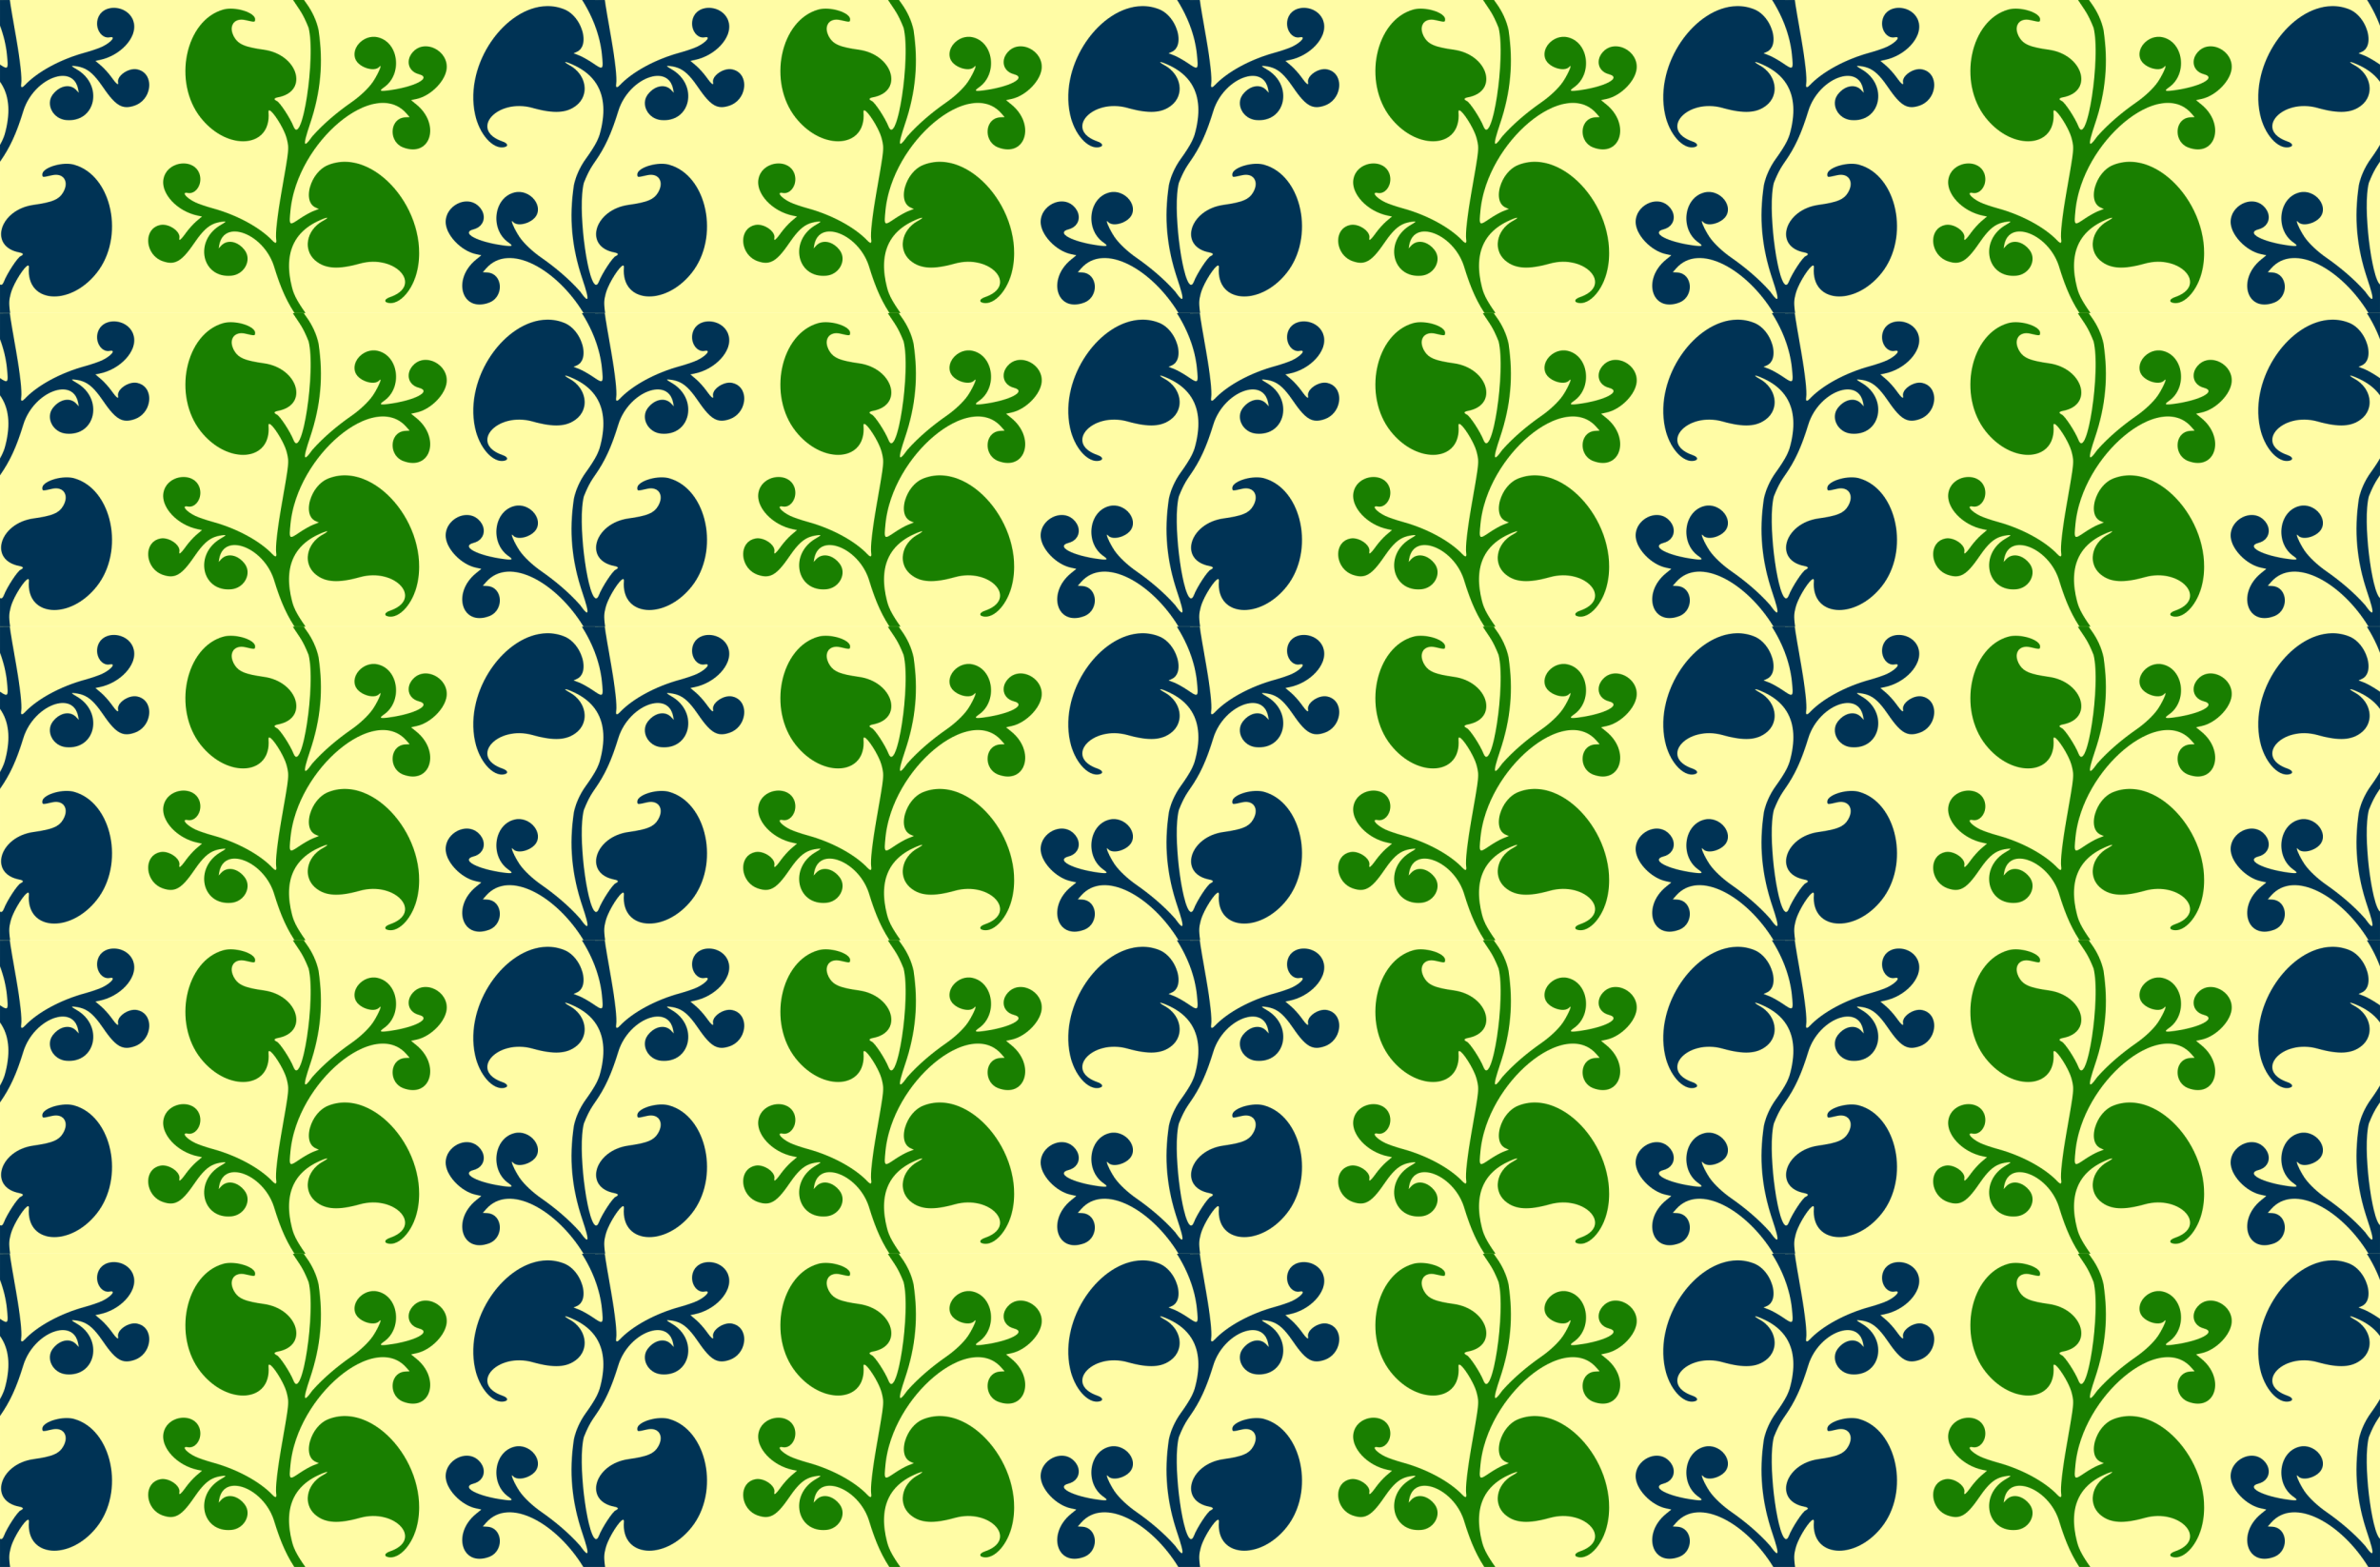
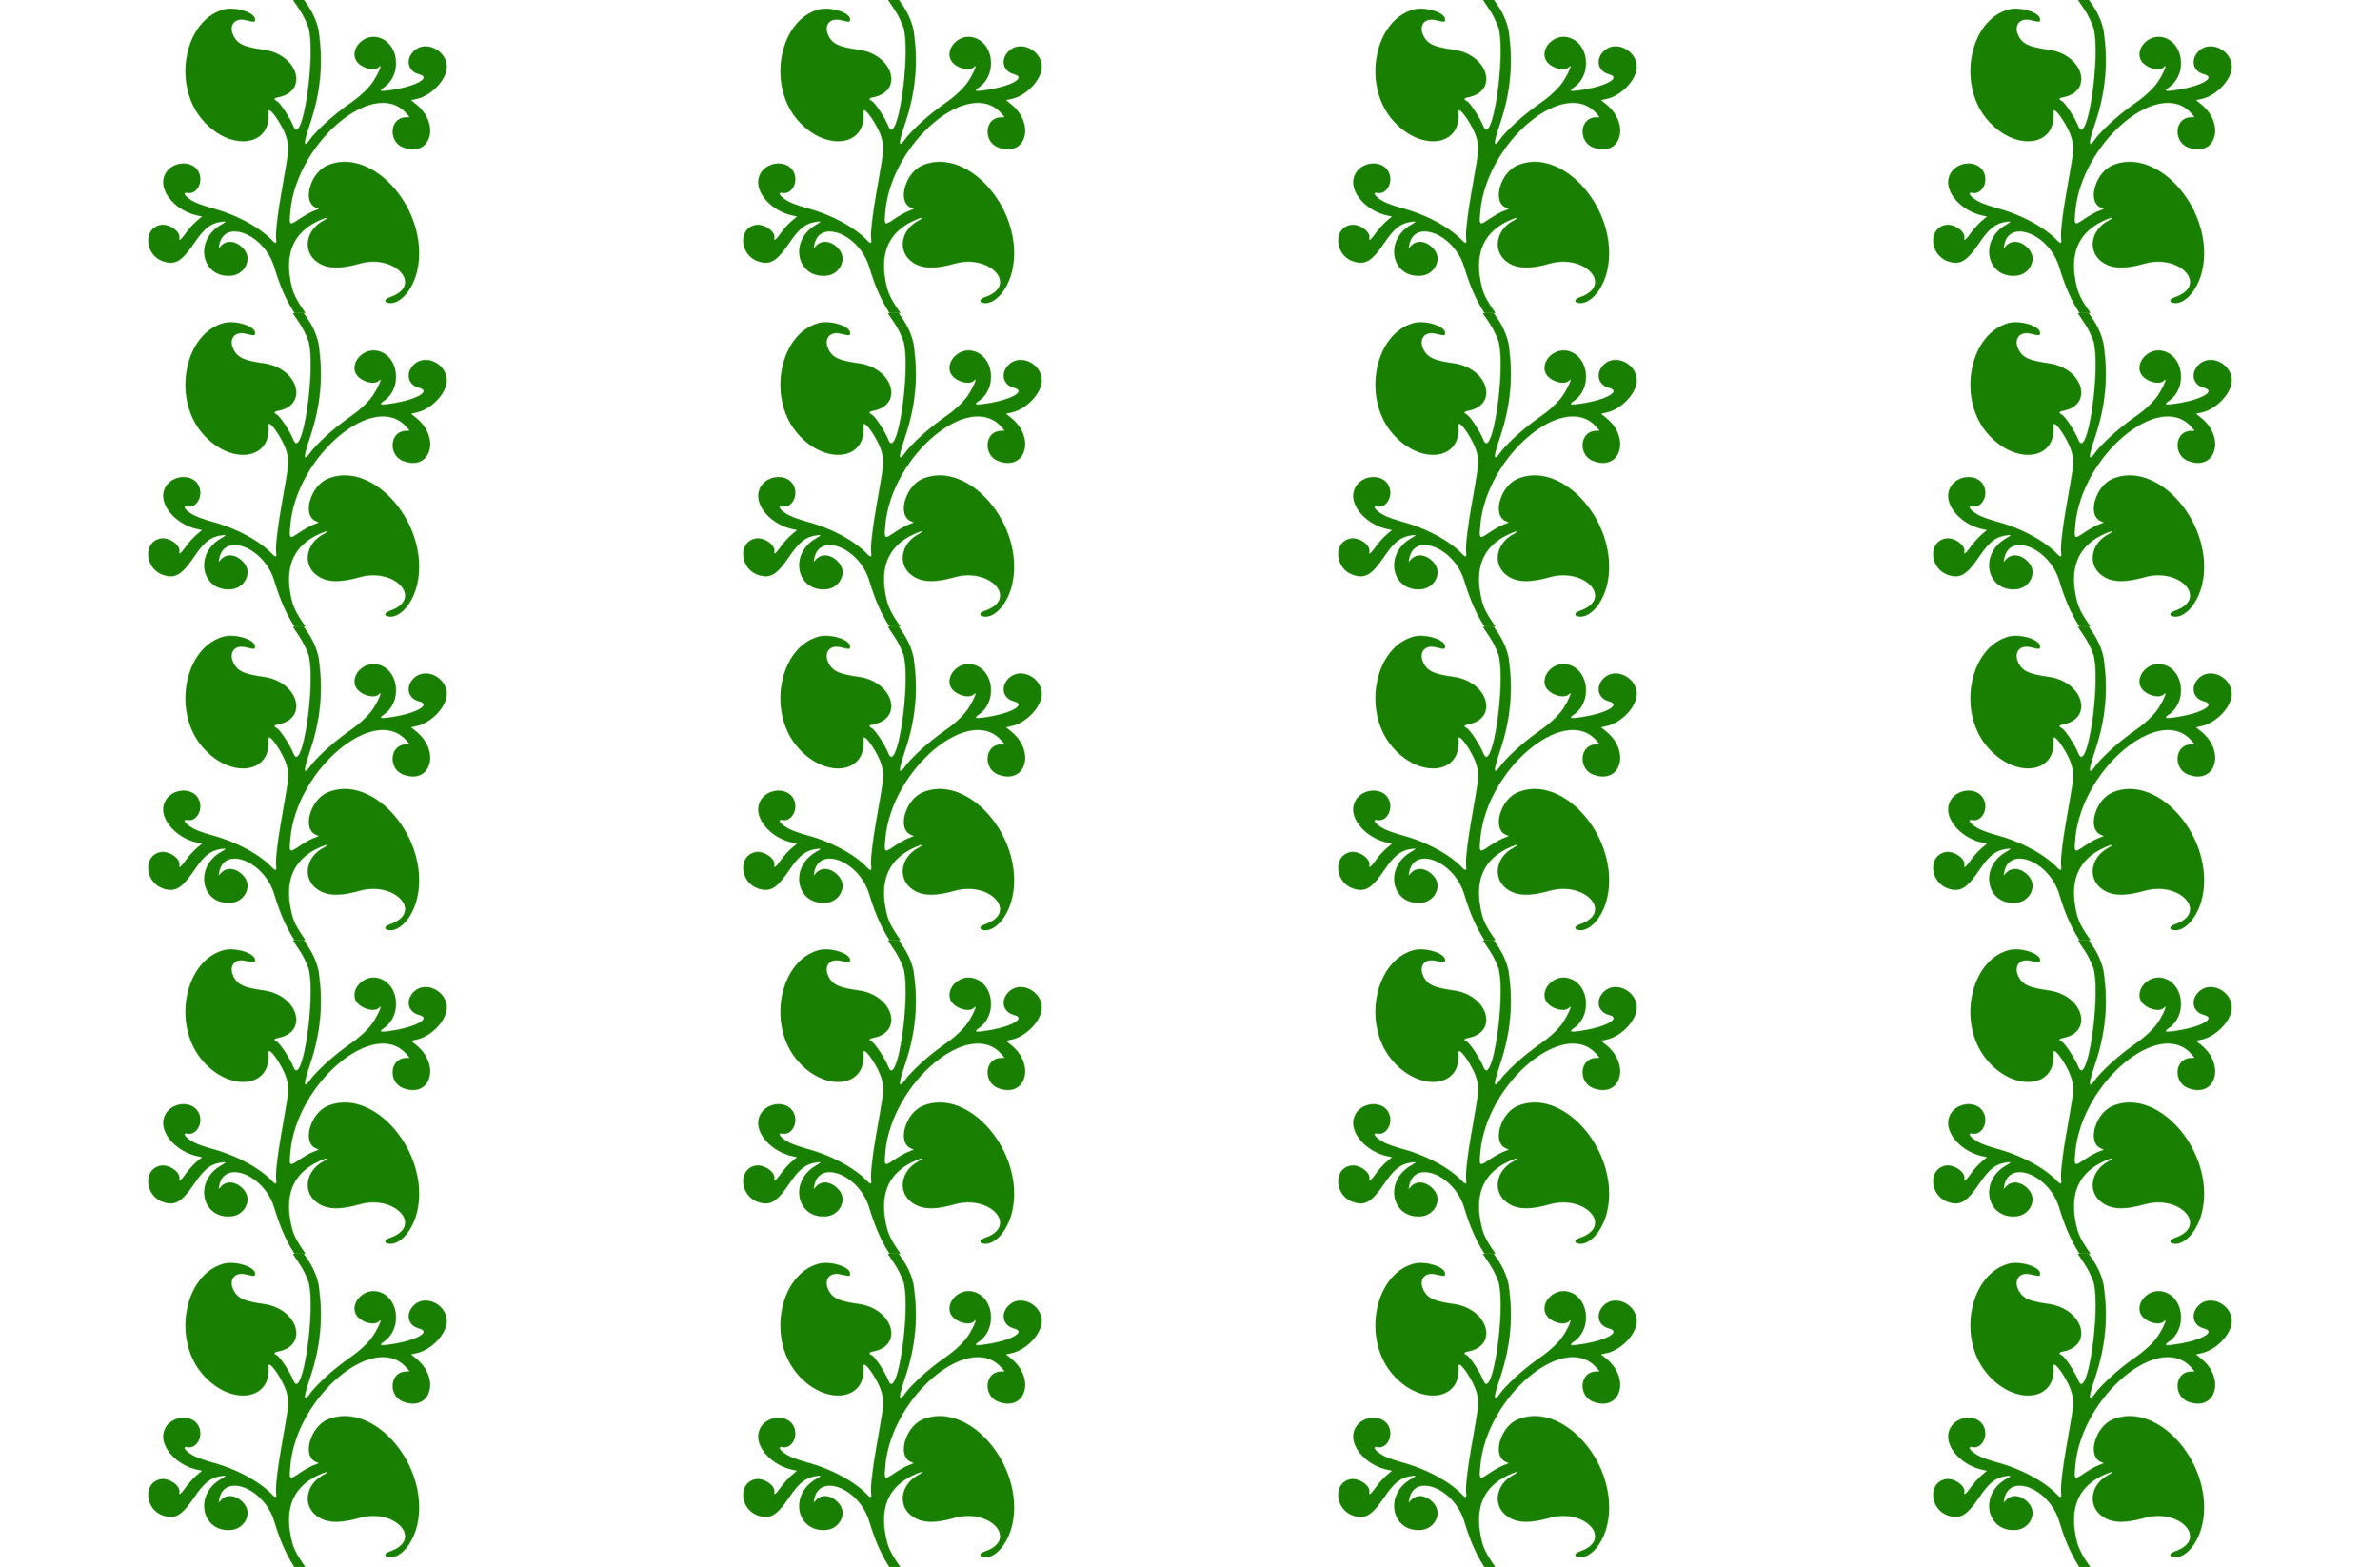
<svg xmlns="http://www.w3.org/2000/svg" id="svg4186" viewBox="0 0 4000 2634.17" height="743.42mm" width="1128.9mm" version="1.1">
  <defs id="defs4188">
    <pattern id="pattern5511" width="1000" patternUnits="userSpaceOnUse" patternTransform="translate(333.94 71.918)" height="526.834">
      <g id="g5407" transform="translate(-333.94 -71.918)">
-         <rect id="rect5409" height="526.83" width="1e3" y="71.918" x="333.94" fill="#fffca5" />
-         <path id="path5411" d="m0 2107.3v43.877c5.863 15.604 9.915 31.81 11.594 48.158 2.529 24.639 2.365 26.544-11.594 17.189v28.945c14.852 20.728 17.98 48.504 9.279 83.142-1.63 6.6-3.678 13-9.279 22.9v28.314c1.804-2.674 3.744-5.535 6.018-9.006 15.565-24.113 24.833-49.001 33.648-77.705 17.768-53.868 83.091-79.035 91.588-35.285l1.184 6.09-4.406-4.678c-10.21-10.841-27.694-7.535-39.242 7.418-12.687 16.429 0.085 41.123 22.314 43.145 49.951 4.543 63.261-58.916 17.873-85.215-8.586-4.975-9.732-6.163-5.6-5.803 21.155 1.842 31.855 9.649 50.453 36.807 20.821 30.405 31.924 36.831 51.969 30.084 19.292-6.494 27.797-26.512 24.213-42.025-2.151-9.308-8.654-16.996-19.791-19.164-14.227-2.77-34.074 10.94-31.83 21.986 1.227 6.039-2.653 3.005-10.891-8.514-4.686-6.552-12.714-15.456-17.842-19.789l-9.326-7.877 6.811-1.383c34.71-7.051 62.787-37.004 57.932-61.805-6.066-30.982-53.813-35.729-61.152-6.08-3.969 16.033 7.302 32.36 20.488 29.682 11.261-2.287 2.464 8.539-12.883 15.854-5.425 2.586-18.565 7.072-29.201 9.971-40.452 11.025-79.157 31.982-100.41 54.369-5.228 5.507-7.405 4.721-6.258-2.26 1.488-9.049-1.882-39.233-8.771-78.59-5.78-33.021-8.981-51.2-10.428-62.631l-16.45 0.1zm977.94 0c8.76 13.746 16.286 28.519 22.057 43.877v-43.877h-22.057zm-59.002 10.965c-69.41 1.341-138.68 95.859-120.65 181.4 7.114 33.754 29.89 59.607 49.078 55.709 7.712-1.566 6.23-6.501-2.897-9.654-56.929-19.668-8.832-73.001 50.764-56.289 35.806 10.04 57.515 8.732 73.752-4.445 22.189-18.008 16.496-51.594-11.373-67.094-13.784-7.666-8.062-7.494 8.205 0.248 14.793 7.04 26.182 16.164 34.18 27.326v-28.945c-0.955-0.64-1.971-1.33-3.059-2.072-7.775-5.302-18.371-11.285-23.549-13.295l-9.414-3.652 5.156-2.232c23.36-10.111 9.071-59.544-20.691-71.58-9.667-3.909-19.586-5.619-29.502-5.428zm81.06 233.1c-3.517 6.214-8.427 13.799-15.543 23.689-9.172 12.673-16.812 28.773-19.984 44.268-8.181 54.801-3.731 103.87 14.271 157.38 12.492 37.137 11.52 42.65-3.732 21.17-18.964-21.488-42.862-41.24-64.527-56.363-15.334-10.545-30.046-24.428-37.369-35.266-8.736-12.928-16.88-32.054-10.709-25.148 8.258 9.242 34.14 1.063 39.955-12.625 8.166-19.225-13.902-41.876-36.357-37.314-36.117 7.336-43.513 62.066-11.41 84.44 8.467 5.901 6.822 6.964-7.779 5.027-44.705-5.931-73.473-21.336-50.832-27.219 18.852-4.899 23.026-25.23 8.053-39.225-20.876-19.511-58.244 1.258-54.793 30.453 2.455 20.774 26.81 45.18 50.211 50.316l9.561 2.098-8.855 7.195c-40.902 33.224-24.324 89.241 21.475 72.562 26.215-9.547 23.755-49.589-3.129-50.932l-7.104-0.357 5.717-6.473c39.157-44.333 119.02 1.901 163.55 75.062h19.332v-48.08c-13.771-10.152-29.477-129.32-18.695-170.83 7.553-18.795 11.846-25.369 18.695-35.52v-28.314zm-887.9 31.908c-19.116-0.012-41.494 8.785-41.012 18.221 0.241 4.719 0.39 4.729 16.443 1.027 19.58-4.515 29.353 11.208 18.234 29.334-7.068 11.523-18.124 16.105-49.365 20.459-57.332 7.991-76.052 69.785-24.199 79.881 7.425 1.446 8.204 3.511 2.375 6.301-5.336 2.553-22.448 28.656-28.004 42.717-2.051 5.191-4.286 6.503-6.574 4.816v48.08h17.057c-2.597-18.218-1.643-21.666 0.725-31.709 4.817-20.432 32.029-60.003 30.795-44.779-4.864 59.983 68.351 66.042 113.65 9.406 47.981-59.992 26.363-164.41-37.73-182.24-3.743-1.041-7.981-1.513-12.393-1.516z" transform="translate(333.94 -2035.4)" fill="#035" />
        <path id="path5413" d="m826.12 71.918c0.544 0.87 1.079 1.742 1.639 2.609 10.905 16.645 15.168 20.779 24.711 44.525 12.573 48.404-10.874 202.44-25.27 166.01-5.556-14.061-22.668-40.164-28.004-42.717-5.829-2.789-5.05-4.853 2.375-6.299 51.853-10.096 33.133-71.892-24.199-79.883-31.241-4.354-42.297-8.936-49.365-20.459-11.119-18.126-1.343-33.849 18.236-29.334 16.054 3.702 16.2 3.692 16.441-1.027 0.593-11.613-33.442-22.259-53.404-16.705-64.094 17.831-85.712 122.25-37.73 182.24 45.297 56.636 118.51 50.578 113.65-9.404-1.234-15.224 25.978 24.345 30.795 44.777 3.873 16.432 4.018 15.002-9.104 89.963-6.889 39.357-10.259 69.538-8.771 78.588 1.147 6.981-1.028 7.769-6.256 2.262-21.255-22.387-59.962-43.344-100.41-54.369-10.636-2.899-23.776-7.385-29.201-9.971-15.347-7.314-24.144-18.141-12.883-15.854 13.187 2.679 24.457-13.649 20.488-29.682-7.34-29.649-55.085-24.902-61.15 6.08-4.856 24.8 23.22 54.752 57.93 61.803l6.811 1.385-9.324 7.877c-5.128 4.333-13.158 13.237-17.844 19.789-8.237 11.519-12.115 14.553-10.889 8.514 2.244-11.047-17.605-24.756-31.832-21.986-11.137 2.168-17.64 9.856-19.791 19.164-3.584 15.513 4.921 35.532 24.213 42.025 20.045 6.747 31.147 0.321 51.969-30.084 18.598-27.157 29.298-34.964 50.453-36.807 4.132-0.36 2.987 0.828-5.6 5.803-45.388 26.299-32.078 89.758 17.873 85.215 22.23-2.022 35.002-26.716 22.314-43.145-11.548-14.954-29.032-18.259-39.242-7.418l-4.406 4.678 1.184-6.092c8.496-43.749 73.82-18.581 91.588 35.287 8.815 28.704 18.085 53.592 33.65 77.705 0.422 0.644 0.773 1.161 1.176 1.77h18.529c-16.815-23.711-20.406-33.661-22.967-43.856-13.386-53.291 1.196-90.355 43.459-110.47 16.267-7.742 21.988-7.914 8.203-0.248-27.869 15.499-33.562 49.086-11.373 67.094 16.237 13.178 37.946 14.486 73.752 4.445 59.596-16.712 107.69 36.621 50.764 56.289-9.127 3.153-10.606 8.086-2.894 9.652 19.188 3.898 41.962-21.953 49.076-55.707 20.606-97.766-72.813-207.25-150.15-175.98-29.762 12.036-44.052 61.469-20.691 71.58l5.156 2.232-9.414 3.652c-5.178 2.01-15.774 7.993-23.549 13.295-16.987 11.585-17.353 11.207-14.65-15.117 11.79-115.06 141.02-223.19 194.49-162.7l5.717 6.471-7.104 0.357c-26.883 1.343-29.343 41.385-3.129 50.932 45.798 16.679 62.377-39.338 21.475-72.562l-8.855-7.193 9.56-2.098c23.401-5.136 47.757-29.543 50.213-50.316 3.451-29.196-33.919-49.966-54.795-30.455-14.973 13.994-10.798 34.328 8.055 39.227 22.641 5.883-6.129 21.288-50.834 27.219-14.601 1.937-16.246 0.874-7.779-5.027 32.103-22.374 24.709-77.103-11.408-84.44-22.456-4.561-44.526 18.087-36.359 37.312 5.815 13.688 31.699 21.869 39.957 12.627 6.171-6.905-1.975 12.218-10.711 25.146-7.323 10.838-22.033 24.722-37.367 35.268-21.666 15.123-45.566 34.875-64.529 56.363-15.252 21.481-16.225 15.967-3.732-21.17 18.002-53.519 22.452-102.59 14.271-157.39-3.173-15.494-10.812-31.595-19.984-44.268-1.786-2.482-3.394-4.78-4.916-6.988h-18.281z" fill="#197f00" />
      </g>
    </pattern>
  </defs>
  <g id="layer1" transform="translate(-333.94 2035.4)">
    <rect id="rect6149" height="2634.2" width="4e3" y="-2035.4" x="333.94" fill="url(#pattern5511)" />
  </g>
</svg>